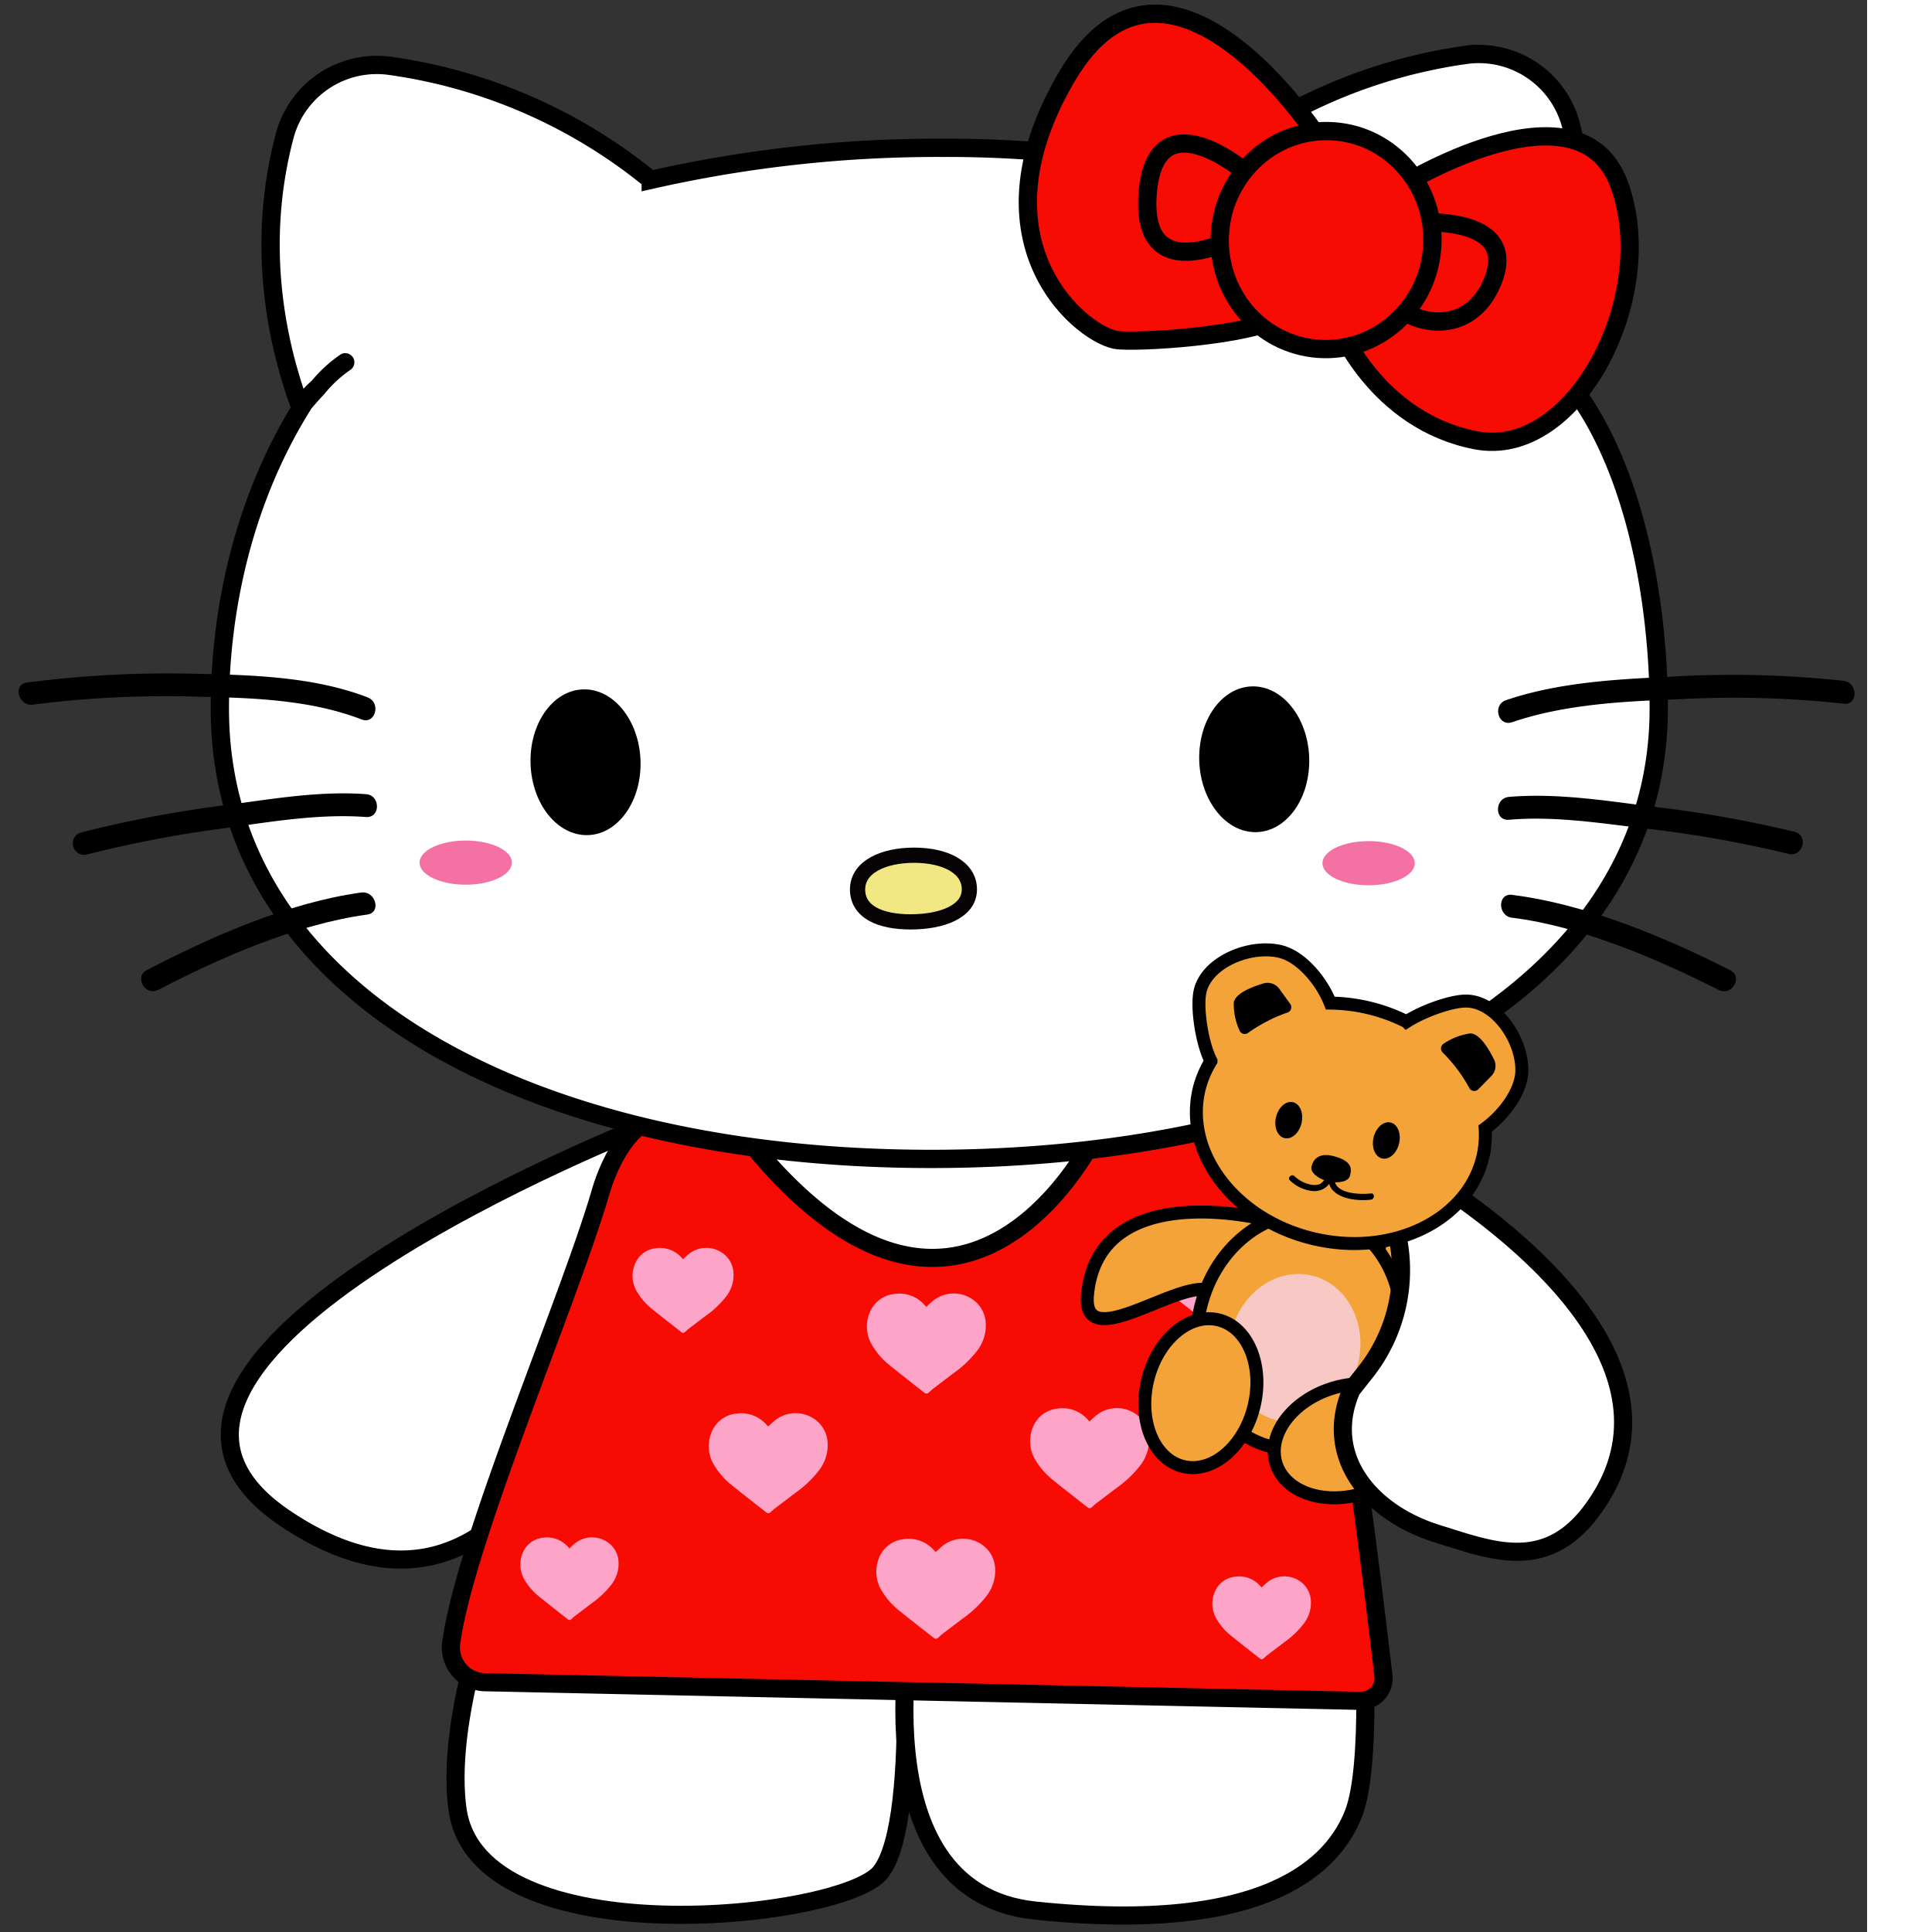
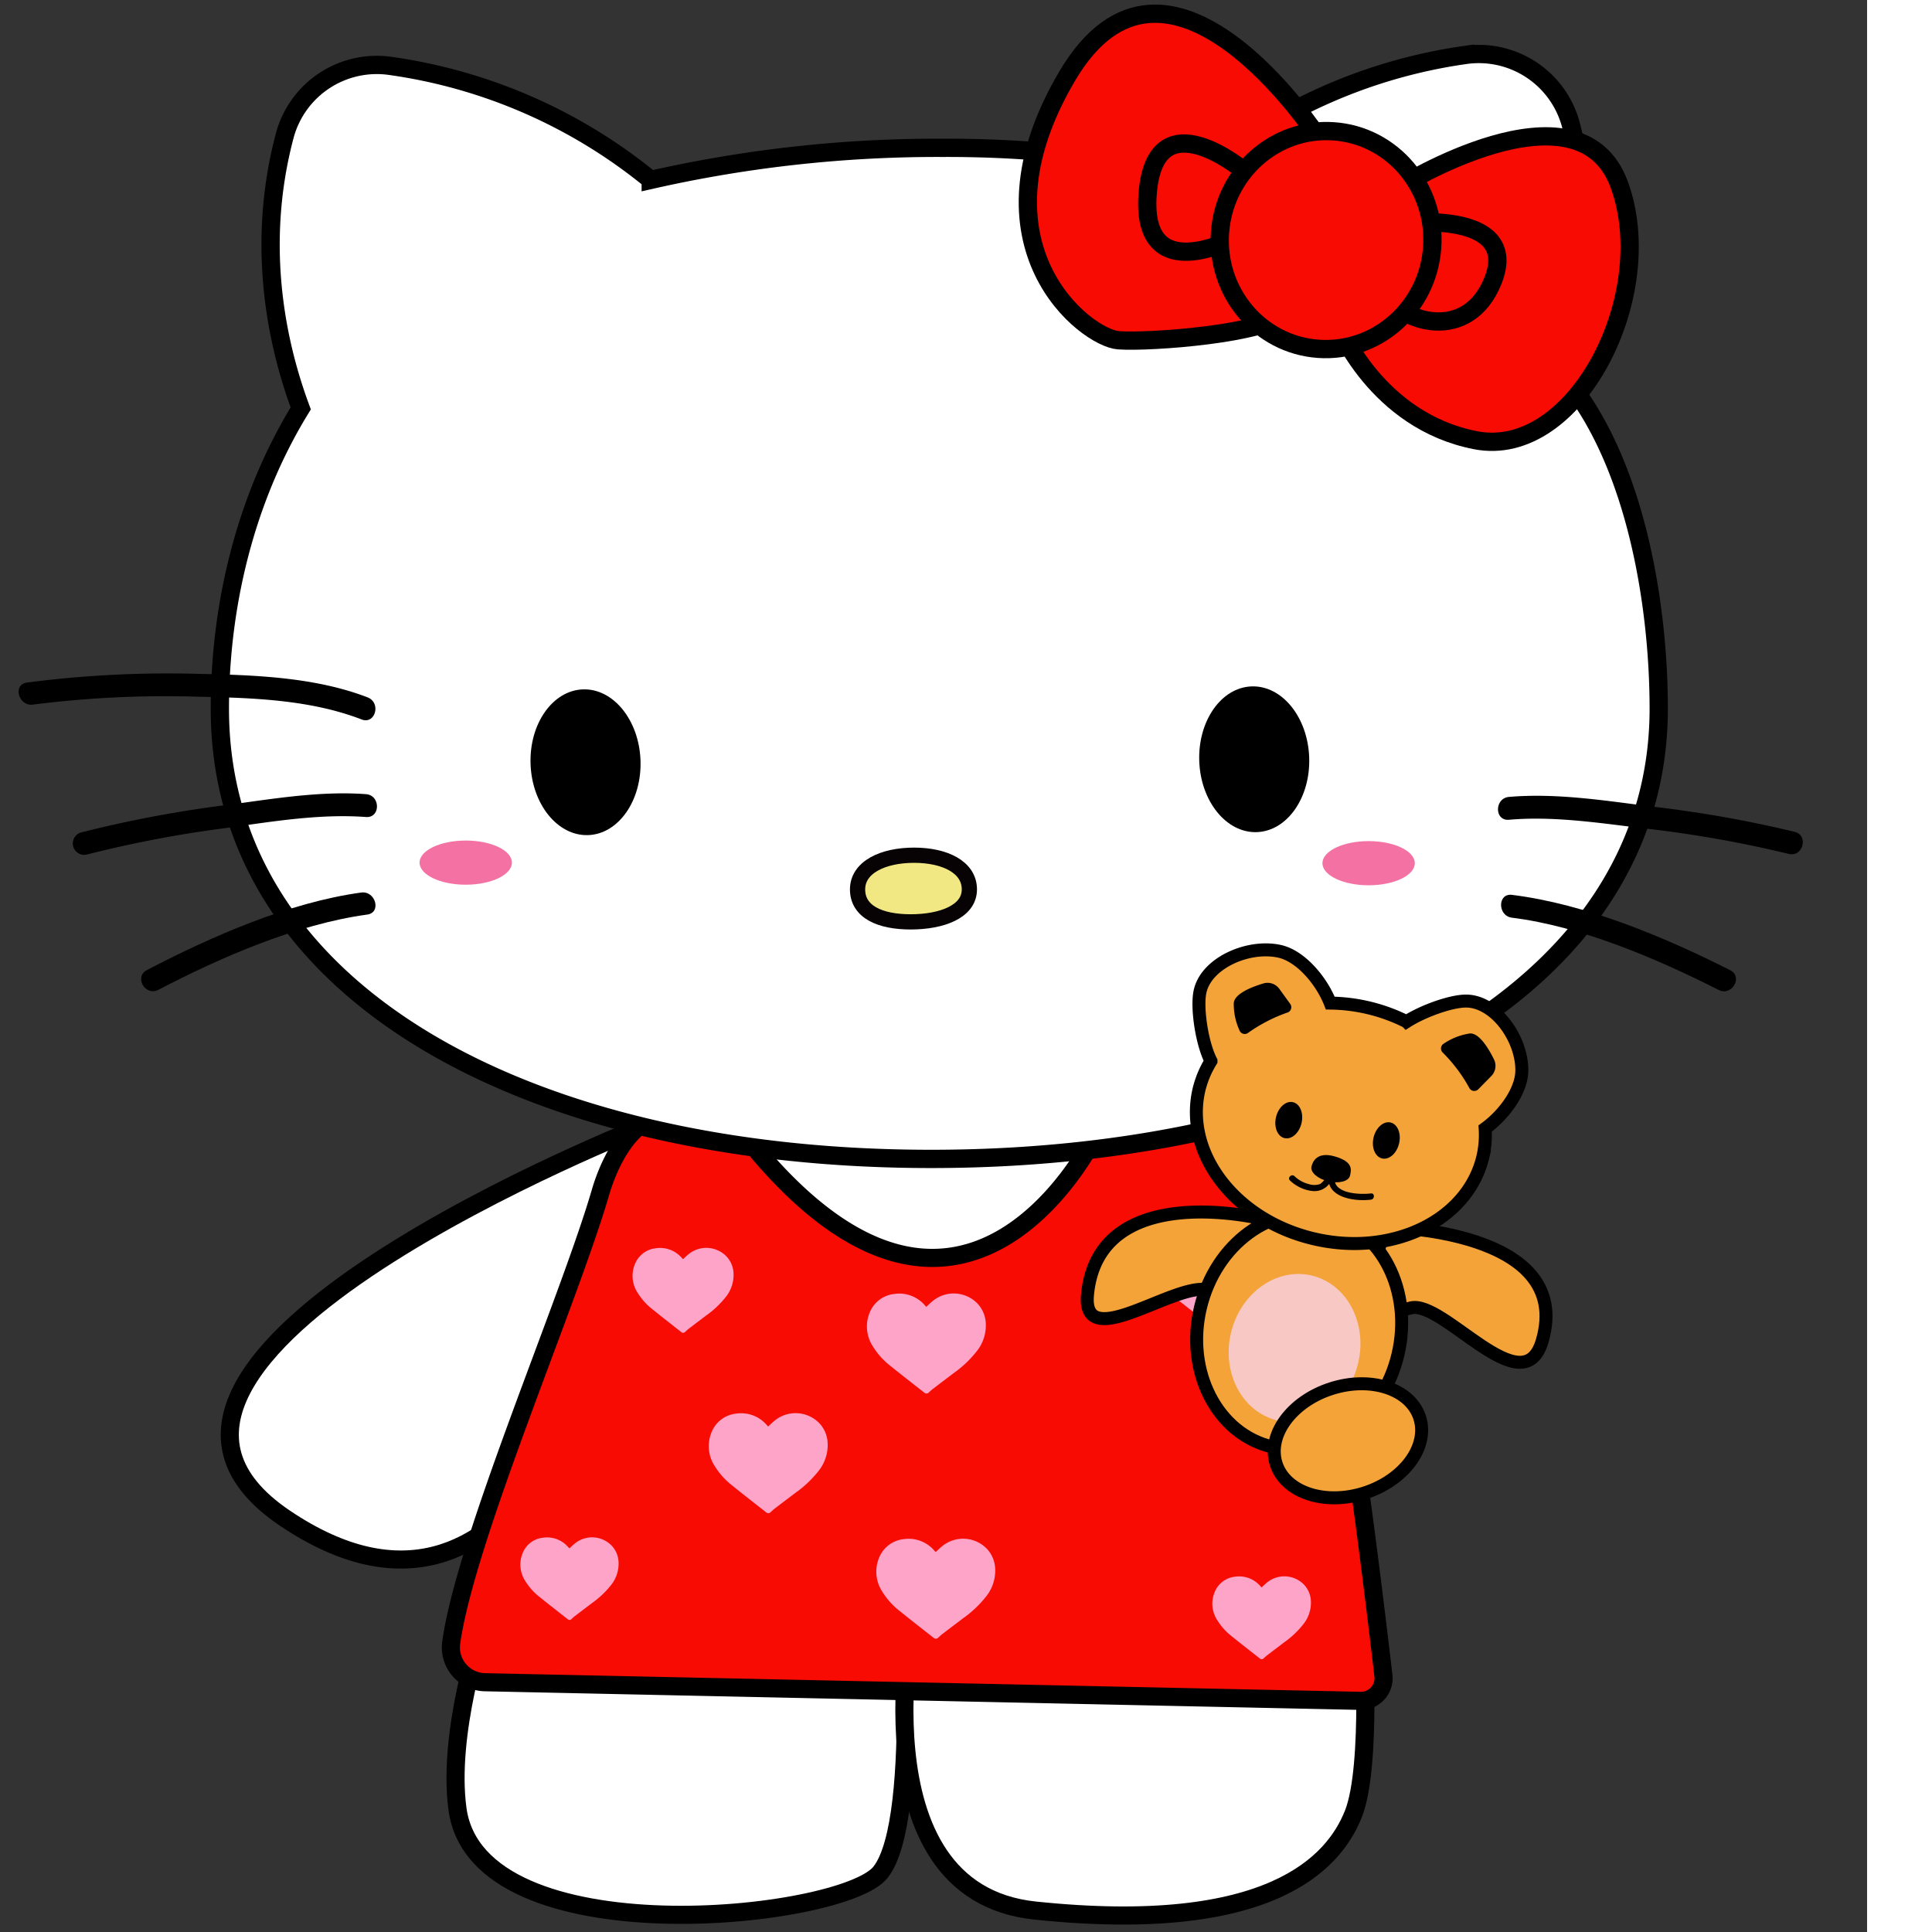
<svg xmlns="http://www.w3.org/2000/svg" id="Слой_1" data-name="Слой 1" width="256" height="256" viewBox="0 0 247.397 256" preserveAspectRatio="xMinYMin meet">
  <rect x="0" y="0" width="247.397" height="256" fill="#333333" stroke="none" />
  <defs>
    <style>
      .cls-1, .cls-2, .cls-5 {
        fill: #fff;
      }

      .cls-1, .cls-11, .cls-12, .cls-14, .cls-2, .cls-3, .cls-5, .cls-7, .cls-8 {
        stroke: #000;
      }

      .cls-1, .cls-11, .cls-2, .cls-3, .cls-5, .cls-6, .cls-7 {
        stroke-miterlimit: 10;
      }

      .cls-1 {
        stroke-width: 3.536px;
      }

      .cls-2, .cls-3 {
        stroke-width: 2.4px;
      }

      .cls-3, .cls-7, .cls-8 {
        fill: #f70b02;
      }

      .cls-4 {
        fill: #ffa4c9;
      }

      .cls-5, .cls-7 {
        stroke-width: 2.422px;
      }

      .cls-6 {
        fill: #f1e883;
        stroke: #070305;
        stroke-width: 2.018px;
      }

      .cls-8 {
        stroke-miterlimit: 10;
        stroke-width: 2.422px;
      }

      .cls-9 {
        fill: #f471a4;
      }

      .cls-10 {
        fill: #020101;
      }

      .cls-11, .cls-12, .cls-14 {
        fill: #f4a338;
      }

      .cls-11 {
        stroke-width: 1.719px;
      }

      .cls-12 {
        stroke-miterlimit: 10;
        stroke-width: 1.719px;
      }

      .cls-13 {
        fill: #f7c8c4;
      }

      .cls-14 {
        stroke-miterlimit: 10;
        stroke-width: 1.719px;
      }
    </style>
  </defs>
  <g id="Слой_11" data-name="Слой 11">
    <polygon class="cls-1" points="91.774 151.12 151.169 150.319 147.432 171.141 116.199 181.819 101.117 171.141 91.774 151.12" />
    <path class="cls-2" d="M85.759,149.006S6.453,180.087,37.766,201.175s42.815-25.557,42.815-25.557Z" />
    <path class="cls-2" d="M63.8,216.153s-4.554,13.5-3.18,23.561c2.7,19.821,51.034,14.646,56.036,8.393,5.714-7.143,2.447-41.833,2.447-41.833Z" />
    <path class="cls-2" d="M180.6,215.455s1.278,18.532-1.278,24.922-10.9,16.051-42.176,12.781c-24.16-2.526-15.976-40.259-15.976-40.259Z" />
    <path class="cls-3" d="M79.573,157.977c-4.2,14.408-17.867,45.937-19.781,59.65a4.618,4.618,0,0,0,3.908,5.231,4.685,4.685,0,0,0,.554.046l116.012,2.468a3,3,0,0,0,3.063-2.936,3.042,3.042,0,0,0-.02-.416c-.915-7.811-3.209-26.885-4.715-34.917-1.266-6.752-8.445-21.211-10.6-30.731-1.072-4.734-6.629-8.725-11.455-8.2l-11.175,1.867s-17.338,36.576-46.01,1.278l-10.8-3.5C83.944,147.686,80.862,153.552,79.573,157.977Z" />
    <path class="cls-4" d="M90.505,166.846c.26-.234.5-.478.772-.691a3.718,3.718,0,0,1,4.89.232,3.444,3.444,0,0,1,1.029,2.3,4.648,4.648,0,0,1-1.021,3.162,12.406,12.406,0,0,1-2.6,2.459q-1.176.89-2.35,1.784c-.161.124-.3.27-.456.405a.353.353,0,0,1-.48.023c-1.282-1.011-2.574-2.011-3.842-3.038a8.232,8.232,0,0,1-1.966-2.193,4.064,4.064,0,0,1-.366-3.753A3.356,3.356,0,0,1,86.9,165.4a3.8,3.8,0,0,1,3.454,1.292c.047.049.091.1.138.149C90.5,166.846,90.51,166.848,90.505,166.846Z" />
    <path class="cls-4" d="M101.786,189.013c.306-.276.592-.563.909-.813a4.383,4.383,0,0,1,5.76.272,4.062,4.062,0,0,1,1.211,2.708,5.476,5.476,0,0,1-1.2,3.724,14.588,14.588,0,0,1-3.059,2.9q-1.386,1.048-2.768,2.1c-.189.145-.357.318-.537.477a.414.414,0,0,1-.565.026c-1.51-1.189-3.031-2.367-4.525-3.577a9.709,9.709,0,0,1-2.316-2.582,4.8,4.8,0,0,1-.431-4.421,3.958,3.958,0,0,1,3.276-2.516,4.48,4.48,0,0,1,4.068,1.521c.055.058.107.118.162.175C101.777,189.013,101.792,189.016,101.786,189.013Z" />
    <path class="cls-4" d="M75.454,205.162c.253-.227.489-.464.751-.671a3.617,3.617,0,0,1,4.756.225,3.353,3.353,0,0,1,1,2.236,4.532,4.532,0,0,1-.994,3.076,12.086,12.086,0,0,1-2.526,2.39q-1.145.865-2.286,1.736c-.156.12-.3.263-.443.394a.343.343,0,0,1-.467.022c-1.247-.983-2.5-1.955-3.737-2.954a8.045,8.045,0,0,1-1.912-2.133,3.961,3.961,0,0,1-.356-3.651,3.266,3.266,0,0,1,2.7-2.078,3.7,3.7,0,0,1,3.359,1.257c.046.047.089.1.135.144C75.446,205.163,75.459,205.165,75.454,205.162Z" />
    <path class="cls-4" d="M123.984,205.651c.306-.275.593-.563.909-.813a4.383,4.383,0,0,1,5.76.272,4.062,4.062,0,0,1,1.211,2.708,5.48,5.48,0,0,1-1.2,3.725,14.613,14.613,0,0,1-3.059,2.895q-1.386,1.047-2.767,2.1c-.19.146-.358.319-.537.477a.416.416,0,0,1-.565.027c-1.511-1.19-3.032-2.368-4.526-3.577a9.692,9.692,0,0,1-2.315-2.583,4.8,4.8,0,0,1-.432-4.421,3.958,3.958,0,0,1,3.276-2.516,4.479,4.479,0,0,1,4.068,1.522c.055.057.108.117.162.175C123.975,205.651,123.99,205.654,123.984,205.651Z" />
    <path class="cls-4" d="M122.741,173.157c.306-.276.593-.563.909-.814a4.38,4.38,0,0,1,5.76.273,4.062,4.062,0,0,1,1.211,2.708,5.476,5.476,0,0,1-1.2,3.724,14.588,14.588,0,0,1-3.059,2.9q-1.386,1.048-2.767,2.1c-.19.145-.358.318-.537.476a.414.414,0,0,1-.565.027c-1.511-1.19-3.032-2.367-4.526-3.577a9.673,9.673,0,0,1-2.315-2.582,4.8,4.8,0,0,1-.432-4.421,3.958,3.958,0,0,1,3.276-2.516,4.476,4.476,0,0,1,4.068,1.521c.055.058.108.118.162.175C122.732,173.157,122.747,173.16,122.741,173.157Z" />
-     <path class="cls-4" d="M144.363,188.346c.307-.276.593-.563.91-.814a4.379,4.379,0,0,1,5.759.273,4.061,4.061,0,0,1,1.212,2.708,5.476,5.476,0,0,1-1.2,3.724,14.638,14.638,0,0,1-3.059,2.9q-1.386,1.049-2.768,2.1c-.19.145-.357.318-.537.476a.414.414,0,0,1-.565.027c-1.511-1.19-3.031-2.367-4.526-3.577a9.738,9.738,0,0,1-2.315-2.582,4.8,4.8,0,0,1-.431-4.422,3.953,3.953,0,0,1,3.275-2.515,4.477,4.477,0,0,1,4.069,1.521c.054.058.107.117.162.175C144.354,188.346,144.369,188.348,144.363,188.346Z" />
    <path class="cls-4" d="M167.172,210.334c.254-.228.492-.466.754-.674a3.631,3.631,0,0,1,4.773.226,3.359,3.359,0,0,1,1,2.244,4.544,4.544,0,0,1-1,3.087,12.152,12.152,0,0,1-2.535,2.4q-1.147.869-2.293,1.742c-.158.12-.3.263-.445.395a.346.346,0,0,1-.469.022c-1.252-.986-2.512-1.962-3.75-2.965a8.035,8.035,0,0,1-1.919-2.14,3.97,3.97,0,0,1-.357-3.664,3.276,3.276,0,0,1,2.714-2.085,3.715,3.715,0,0,1,3.372,1.261c.045.048.089.1.134.145C167.165,210.335,167.178,210.337,167.172,210.334Z" />
    <path class="cls-4" d="M158.58,164.33c.261-.235.5-.48.775-.693a3.734,3.734,0,0,1,4.909.232,3.463,3.463,0,0,1,1.033,2.308,4.68,4.68,0,0,1-1.025,3.175,12.459,12.459,0,0,1-2.608,2.467c-.787.6-1.575,1.191-2.359,1.792-.161.123-.3.271-.457.406a.355.355,0,0,1-.482.023c-1.288-1.014-2.584-2.018-3.857-3.049a8.292,8.292,0,0,1-1.974-2.2,4.088,4.088,0,0,1-.367-3.769,3.369,3.369,0,0,1,2.792-2.144,3.814,3.814,0,0,1,3.467,1.3c.047.049.092.1.138.149C158.572,164.33,158.585,164.333,158.58,164.33Z" />
    <g>
      <g>
        <path class="cls-5" d="M208.057,50.876c-.319-.408-.682-.783-1.012-1.183a59.2,59.2,0,0,0,1.077-33.268,12.628,12.628,0,0,0-14.006-9.136,69.768,69.768,0,0,0-35.337,15.883,155.9,155.9,0,0,0-33.83-3.584,171.761,171.761,0,0,0-38.723,4.251,69.836,69.836,0,0,0-34.465-15.1,12.628,12.628,0,0,0-14.006,9.136c-3.981,14.892-.933,28.1,2.095,36.241C32.307,66.382,29.131,80.671,29.131,93.9c0,38.069,41.6,59.662,94.247,59.662s96.412-21.6,96.412-59.662C219.79,80.635,216.955,62.238,208.057,50.876Z" />
        <g>
          <path class="cls-6" d="M128.447,117.853c0,2.957-3.687,4.3-7.779,4.3s-7.036-1.339-7.036-4.3,3.394-4.532,7.485-4.532S128.447,114.9,128.447,117.853Z" />
          <ellipse cx="77.586" cy="101.002" rx="7.288" ry="9.661" transform="translate(-3.692 2.946) rotate(-2.125)" />
          <ellipse cx="166.191" cy="100.606" rx="7.288" ry="9.661" transform="translate(-3.616 6.232) rotate(-2.125)" />
        </g>
      </g>
      <g>
-         <path d="M200.357,95.7c7.04-2.4,14.813-2.767,22.188-3.052a134.322,134.322,0,0,1,21.747.594c1.929.241,1.911-2.789,0-3.027a136.373,136.373,0,0,0-23.1-.537c-7.176.332-14.783.766-21.635,3.1-1.834.625-1.047,3.55.8,2.919Z" />
        <path d="M199.944,108.623c5.725-.5,11.672.375,17.343,1.077A155.763,155.763,0,0,1,237,113.143c1.888.487,2.693-2.432.805-2.919a157.68,157.68,0,0,0-19.2-3.384c-6.094-.785-12.5-1.777-18.66-1.244-1.926.167-1.944,3.195,0,3.027Z" />
        <path d="M200.341,121.6c9.176,1.141,19.21,5.432,27.395,9.574,1.734.878,3.268-1.733,1.528-2.614-8.742-4.424-19.146-8.772-28.923-9.987C198.413,118.333,198.43,121.363,200.341,121.6Z" />
      </g>
      <g>
        <path d="M48.733,92.413c-6.988-2.695-15.011-2.972-22.41-3.122A144.649,144.649,0,0,0,3.564,90.444c-1.922.266-1.1,3.184.8,2.919a139.853,139.853,0,0,1,21.955-1.045c7.176.146,14.833.4,21.6,3.014,1.819.7,2.607-2.224.8-2.919Z" />
        <path d="M48.5,105.231c-5.868-.435-11.932.548-17.731,1.344a159.965,159.965,0,0,0-20.075,3.742,1.515,1.515,0,0,0,.8,2.919,154.8,154.8,0,0,1,18.76-3.559c5.946-.843,12.216-1.865,18.241-1.418,1.943.144,1.934-2.884,0-3.028Z" />
        <path d="M47.858,118.266c-9.584,1.311-19.865,5.827-28.4,10.277-1.728.9-.2,3.515,1.528,2.614,8.294-4.326,18.334-8.694,27.675-9.972,1.922-.262,1.1-3.18-.8-2.919Z" />
      </g>
      <g>
        <path class="cls-7" d="M174.623,18.149s-19.939-30.566-33.211-8.072,2.455,34.7,6.8,35.01,19.728-.911,21.81-3.528S174.623,18.149,174.623,18.149Z" />
        <path class="cls-7" d="M185.207,24.882s24-15.064,29.357-.405-5.8,36.414-19.014,33.86-18.209-15.232-18.209-15.232Z" />
        <path class="cls-7" d="M186.066,29.589s15.5-1.817,11.761,7.592c-3.3,8.3-12.189,5.56-14.22,1.71S186.066,29.589,186.066,29.589Z" />
        <path class="cls-7" d="M165.02,22.781s-11.993-10.192-12.955,2.959S164.7,31.014,164.7,31.014Z" />
        <ellipse class="cls-8" cx="175.713" cy="31.811" rx="14.446" ry="14.091" transform="translate(131.366 204.786) rotate(-85.882)" />
      </g>
      <ellipse class="cls-9" cx="61.713" cy="114.302" rx="6.118" ry="2.926" />
      <ellipse class="cls-9" cx="181.35" cy="114.378" rx="6.118" ry="2.926" />
-       <path class="cls-10" d="M40.793,54.725c.1-.226-.06.061.082-.124.173-.228.366-.443.552-.66.514-.6,1.044-1.189,1.583-1.768a16.3,16.3,0,0,1,3.39-3.145,1.212,1.212,0,0,0-1.222-2.091A18.3,18.3,0,0,0,41.3,50.461,13.743,13.743,0,0,0,38.7,53.5c-.633,1.41,1.453,2.643,2.091,1.223Z" />
    </g>
    <g>
      <path class="cls-11" d="M167.4,161.545s-21.826-5.49-23.3,10c-.8,8.358,12.761-2.669,16.579-.386a4.246,4.246,0,0,0,5.911-1.056,4.2,4.2,0,0,0,.37-.644C167.085,168.917,167.4,161.545,167.4,161.545Z" />
      <path class="cls-11" d="M183.458,162.591s25.261.16,20.889,15.1c-2.54,8.68-13.161-5.571-17.445-4.374s-5.53-1.747-5.512-2.3S183.458,162.591,183.458,162.591Z" />
      <ellipse class="cls-12" cx="172.147" cy="176.394" rx="15.738" ry="13.45" transform="translate(-39.225 303.168) rotate(-76.652)" />
      <ellipse class="cls-13" cx="171.536" cy="178.615" rx="9.867" ry="8.662" transform="translate(-41.759 304.444) rotate(-76.696)" />
-       <ellipse class="cls-12" cx="159.118" cy="184.602" rx="9.99" ry="7.255" transform="translate(-57.232 296.804) rotate(-76.652)" />
      <ellipse class="cls-14" cx="178.61" cy="190.912" rx="9.99" ry="7.255" transform="translate(-49.99 64.062) rotate(-17.881)" />
-       <path class="cls-2" d="M182.212,151.687s46.78,24.163,28.7,48.481c-6.14,8.26-13.372,5.25-20.413,3.075-9.1-2.81-15.234-10.375-11.41-19.095l1.859-2.349a21.736,21.736,0,0,0,4.068-18.666Z" />
      <path class="cls-11" d="M201.65,141.88c.053-4.231-3.473-9.186-7.344-9.234-1.958-.025-5.707,1.3-7.937,2.727a23.108,23.108,0,0,0-10.1-2.459c-1.152-2.947-3.9-6.235-6.717-6.859-4.132-.914-9.7,1.53-10.536,5.309-.479,2.164.254,6.94,1.444,9.227a13.007,13.007,0,0,0-1.585,3.781c-2,8.451,4.789,17.3,15.175,19.763s20.43-2.389,22.435-10.839a12.965,12.965,0,0,0,.306-3.762C199.272,147.729,201.616,144.591,201.65,141.88Z" />
      <ellipse cx="183.697" cy="151.119" rx="2.447" ry="1.736" transform="translate(-5.75 294.965) rotate(-76.652)" />
      <ellipse cx="170.768" cy="148.427" rx="2.447" ry="1.736" transform="translate(-13.074 280.315) rotate(-76.652)" />
      <path d="M178.879,155.788c-.177.747-1.463,1.081-2.872.747s-2.407-1.21-2.23-1.957.8-1.981,3.031-1.362C179.359,153.923,179.056,155.042,178.879,155.788Z" />
      <path d="M176.039,156.461c.265,2.38,3.767,2.74,5.62,2.5.52-.068.526-.894,0-.825-1.231.16-4.6.1-4.795-1.675C176.805,155.939,175.98,155.933,176.039,156.461Z" />
      <path d="M175.669,156.055a2.494,2.494,0,0,1-.748.831,2.308,2.308,0,0,1-1.5.013,4.239,4.239,0,0,1-1.9-1.053c-.39-.359-.975.223-.583.583a5.08,5.08,0,0,0,2.967,1.386,2.455,2.455,0,0,0,2.471-1.343c.3-.441-.415-.854-.712-.417Z" />
      <path d="M191.149,139.448a20.651,20.651,0,0,1,3.514,4.66.746.746,0,0,0,1.213.231l1.73-1.759a1.926,1.926,0,0,0,.355-2.205c-.7-1.415-1.941-3.5-3.184-3.438a8.359,8.359,0,0,0-3.487,1.36.743.743,0,0,0-.24,1.024A.722.722,0,0,0,191.149,139.448Z" />
      <path d="M165.356,136.878a20.752,20.752,0,0,1,5.18-2.692.746.746,0,0,0,.545-.905.737.737,0,0,0-.116-.253l-1.448-2a1.924,1.924,0,0,0-2.115-.717c-1.512.453-3.778,1.333-3.92,2.569a8.359,8.359,0,0,0,.763,3.665.743.743,0,0,0,.967.41A.712.712,0,0,0,165.356,136.878Z" />
    </g>
  </g>
</svg>